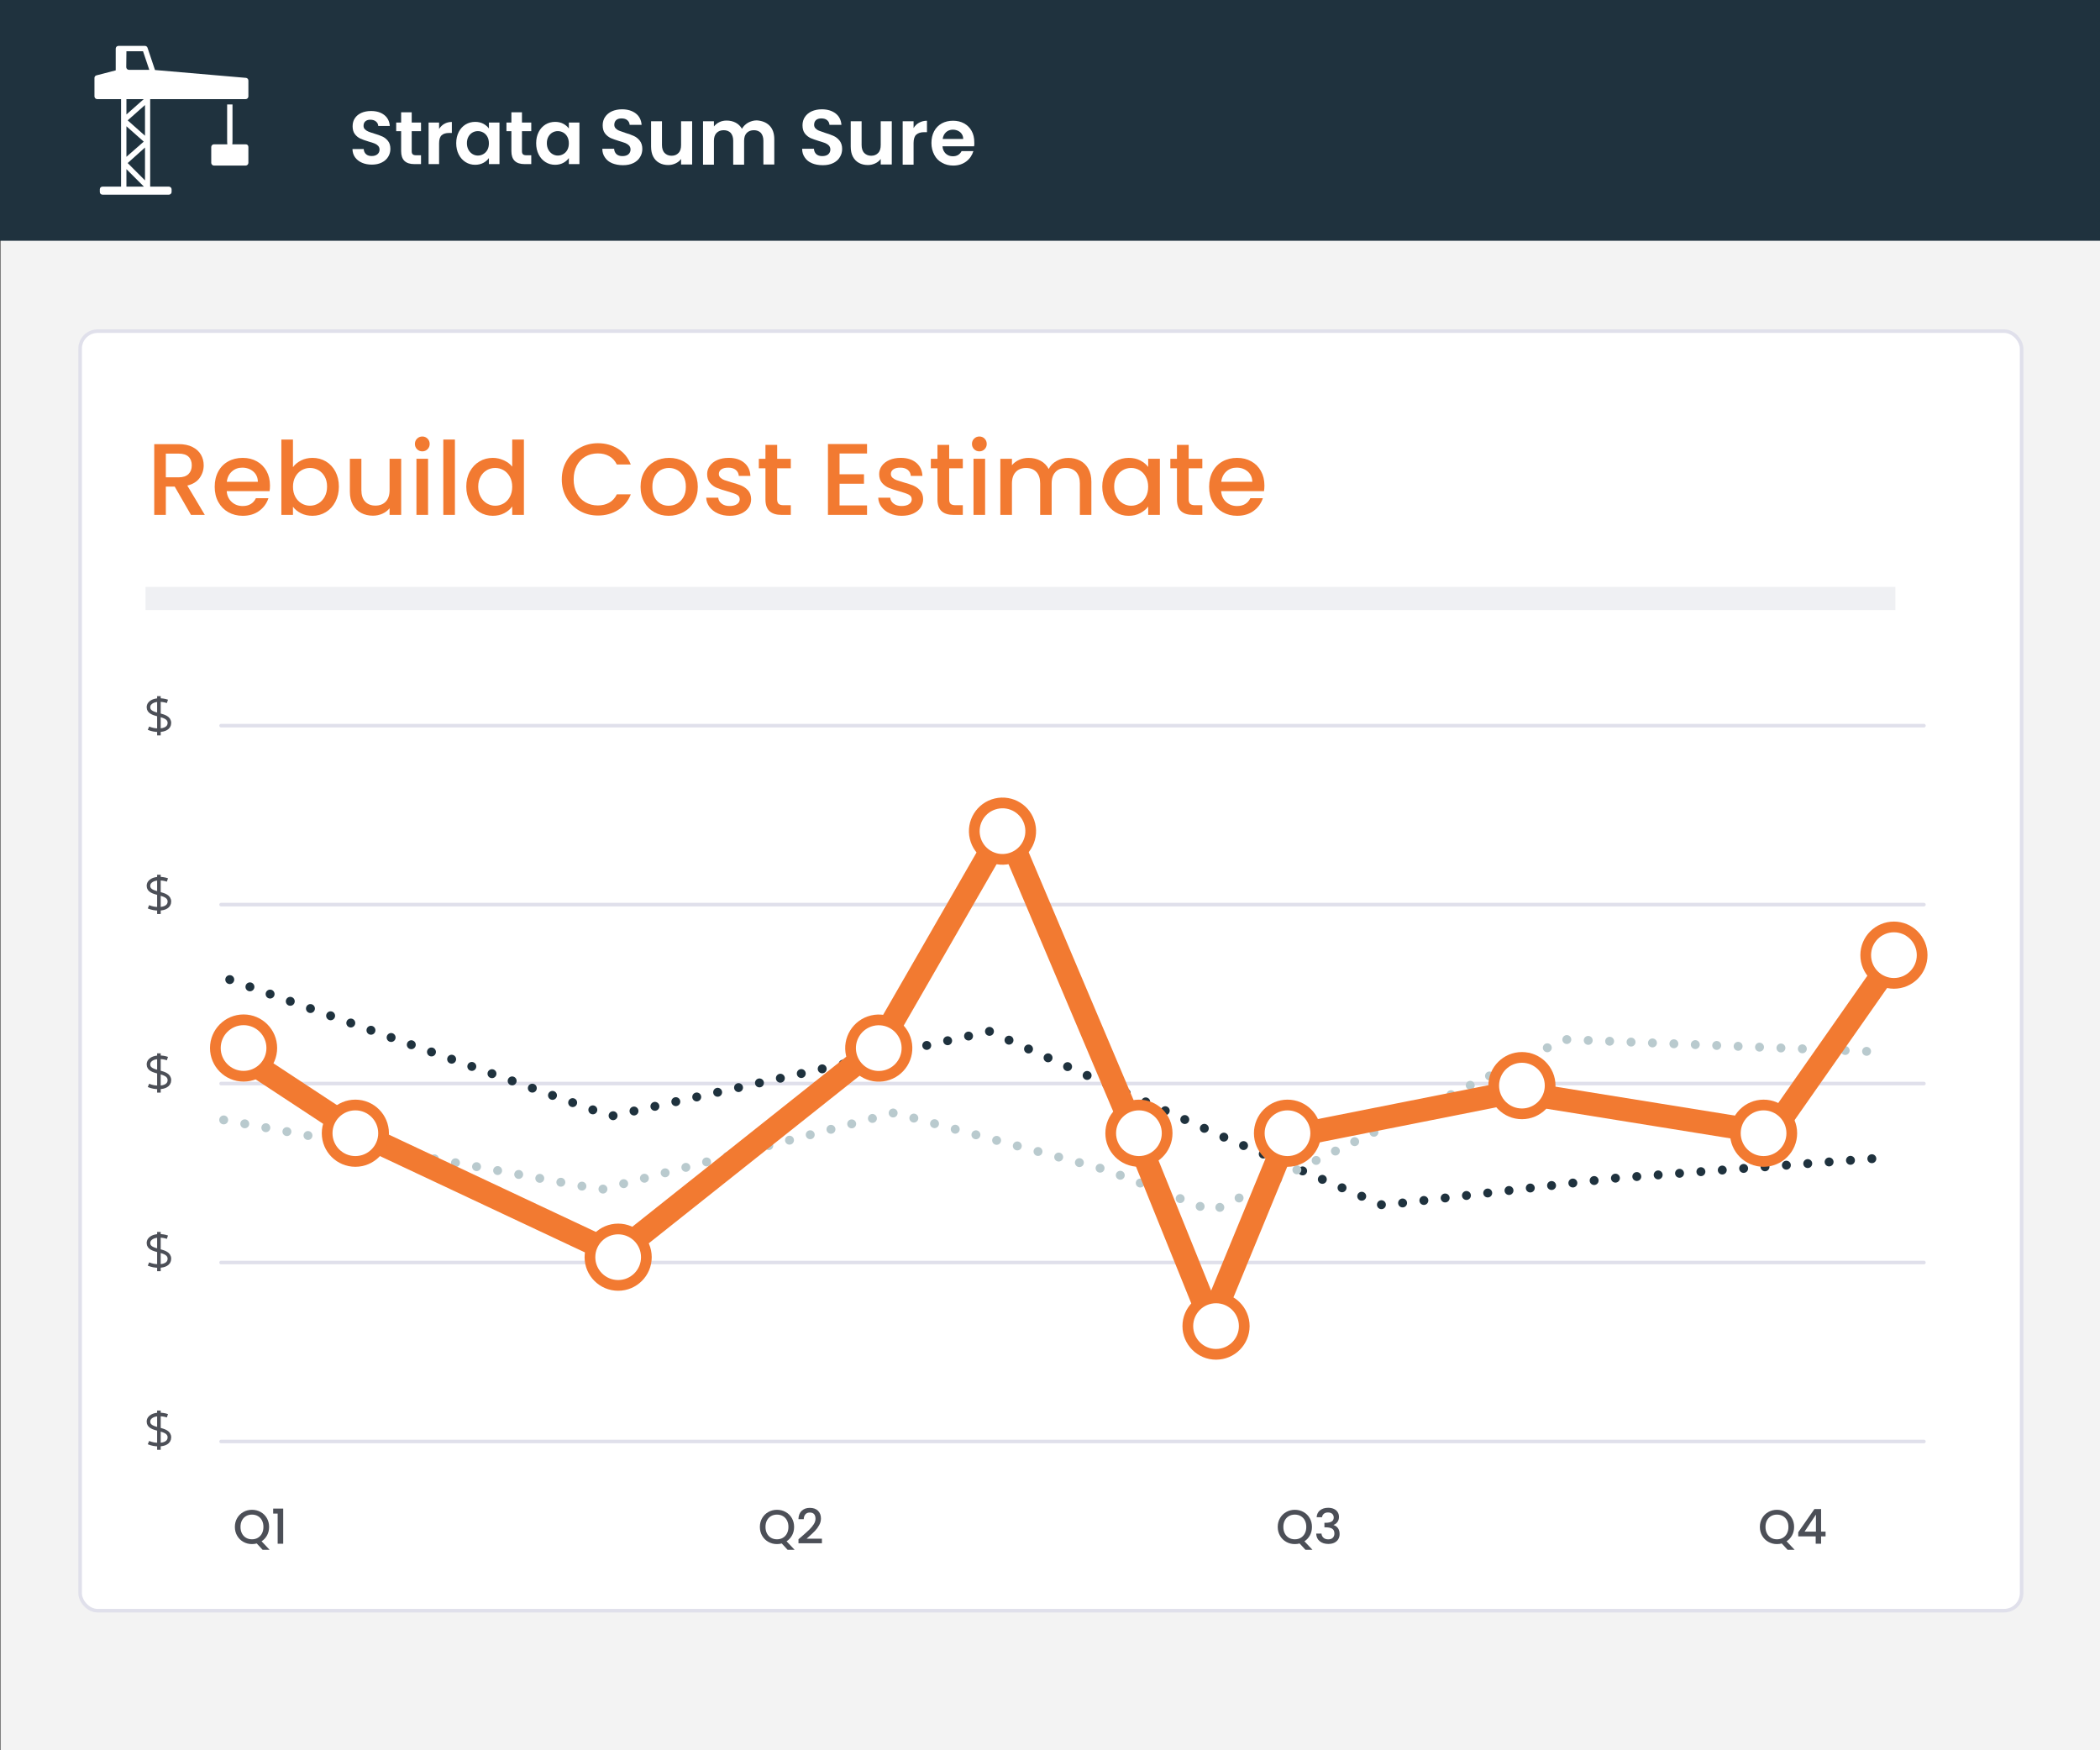
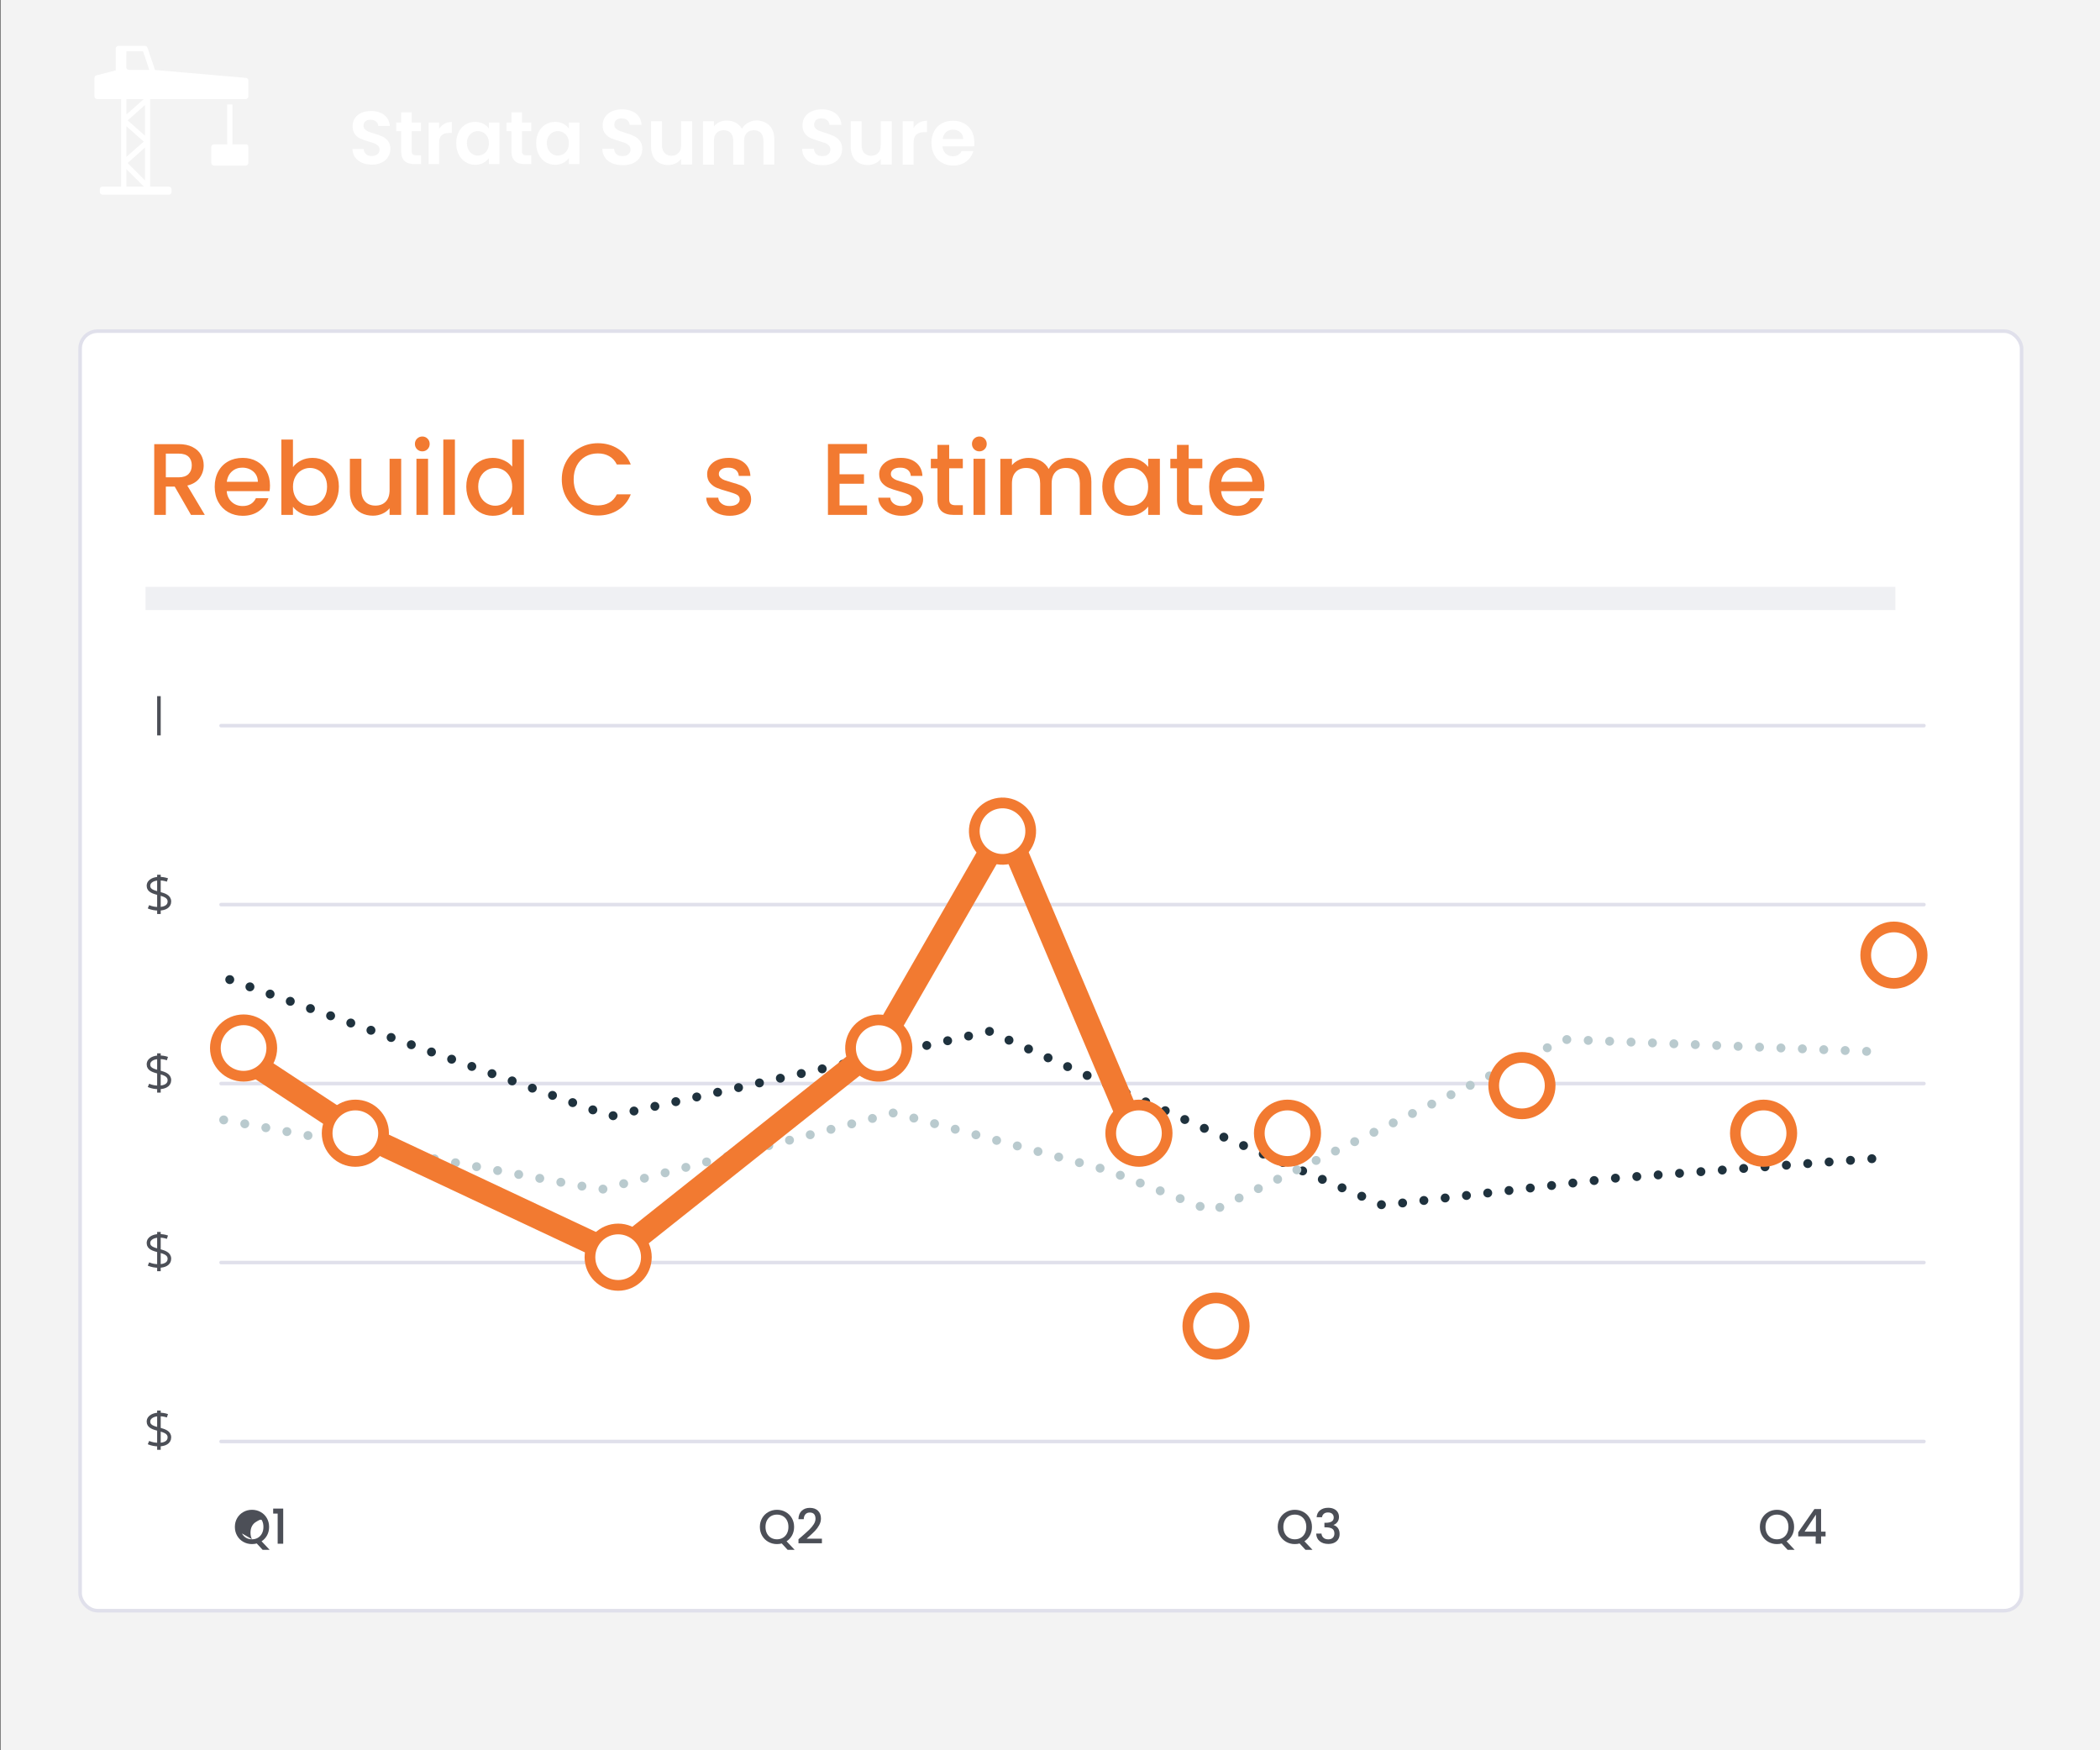
<svg xmlns="http://www.w3.org/2000/svg" id="Layer_1" viewBox="0 0 1176 980">
  <rect x="0" y="0" width="1176" height="980" fill="#808080" stroke="none" />
  <defs>
    <style>.cls-1{stroke:#b9cace;}.cls-1,.cls-2{stroke-dasharray:0 12;stroke-width:5px;}.cls-1,.cls-2,.cls-3,.cls-4{stroke-linecap:round;stroke-linejoin:round;}.cls-1,.cls-2,.cls-4,.cls-5,.cls-6,.cls-7{fill:none;}.cls-2{stroke:#1f323e;}.cls-3,.cls-4{stroke:#e0e0eb;}.cls-3,.cls-4,.cls-5{stroke-width:2px;}.cls-3,.cls-8,.cls-9{fill:#fff;}.cls-5{stroke:#4c4f57;}.cls-5,.cls-6,.cls-7,.cls-8{stroke-miterlimit:10;}.cls-6{stroke:#eff0f3;}.cls-6,.cls-7{stroke-width:13px;}.cls-7,.cls-8{stroke:#f27a31;}.cls-8{stroke-width:6px;}.cls-10{isolation:isolate;}.cls-11{fill:#f3f3f3;}.cls-11,.cls-12,.cls-13,.cls-9,.cls-14{stroke-width:0px;}.cls-12{fill:#4c4f57;}.cls-13{fill:#1f323e;}.cls-14{fill:#f27a31;}</style>
  </defs>
  <rect class="cls-11" x=".48" width="1176" height="980" />
  <rect class="cls-3" x="44.87" y="185.4" width="1087.23" height="716.44" rx="9.82" ry="9.82" />
  <line class="cls-6" x1="81.5" y1="335.1" x2="1061.4" y2="335.1" />
  <line class="cls-4" x1="123.8" y1="406.3" x2="1077.4" y2="406.3" />
  <line class="cls-4" x1="123.8" y1="506.5" x2="1077.4" y2="506.5" />
  <line class="cls-4" x1="123.8" y1="606.7" x2="1077.4" y2="606.7" />
  <line class="cls-4" x1="123.8" y1="706.9" x2="1077.4" y2="706.9" />
  <line class="cls-4" x1="123.8" y1="807.1" x2="1077.4" y2="807.1" />
  <path class="cls-14" d="m106.95,288.29l-9.12-15.85h-4.96v15.85h-6.5v-39.62h13.68c3.04,0,5.61.53,7.72,1.6,2.11,1.06,3.69,2.49,4.73,4.27,1.04,1.79,1.57,3.78,1.57,5.99,0,2.58-.75,4.93-2.25,7.04-1.5,2.11-3.81,3.54-6.93,4.3l9.8,16.42h-7.75Zm-14.08-21.03h7.18c2.43,0,4.26-.61,5.5-1.82,1.23-1.21,1.85-2.85,1.85-4.9s-.61-3.66-1.82-4.82c-1.22-1.16-3.06-1.74-5.53-1.74h-7.18v13.28Z" />
  <path class="cls-14" d="m150.96,275.01h-24c.19,2.51,1.12,4.52,2.79,6.04,1.67,1.52,3.72,2.28,6.16,2.28,3.5,0,5.96-1.46,7.41-4.39h7.01c-.95,2.89-2.67,5.25-5.16,7.1-2.49,1.84-5.58,2.76-9.26,2.76-3,0-5.69-.67-8.07-2.02-2.38-1.35-4.24-3.25-5.59-5.7-1.35-2.45-2.02-5.29-2.02-8.52s.66-6.07,1.97-8.52c1.31-2.45,3.15-4.34,5.53-5.67,2.37-1.33,5.1-2,8.18-2s5.6.65,7.92,1.94c2.32,1.29,4.12,3.11,5.42,5.44,1.29,2.34,1.94,5.03,1.94,8.07,0,1.18-.08,2.24-.23,3.19Zm-6.55-5.24c-.04-2.39-.89-4.31-2.57-5.76-1.67-1.44-3.74-2.17-6.21-2.17-2.24,0-4.16.71-5.76,2.14s-2.55,3.35-2.85,5.79h17.39Z" />
  <path class="cls-14" d="m168.6,257.82c1.92-.97,4.06-1.45,6.41-1.45,2.77,0,5.28.67,7.52,2,2.24,1.33,4.01,3.22,5.3,5.67,1.29,2.45,1.94,5.25,1.94,8.41s-.65,5.98-1.94,8.46c-1.29,2.49-3.07,4.43-5.33,5.81-2.26,1.39-4.76,2.08-7.5,2.08-2.43,0-4.59-.48-6.47-1.42-1.88-.95-3.37-2.17-4.47-3.65v4.56h-6.5v-42.18h6.5v15.45c1.1-1.52,2.61-2.76,4.53-3.73Zm13.22,9.01c-.89-1.58-2.07-2.77-3.53-3.59-1.46-.82-3.03-1.23-4.7-1.23s-3.18.42-4.65,1.25c-1.46.84-2.64,2.05-3.53,3.65-.89,1.6-1.34,3.48-1.34,5.64s.45,4.06,1.34,5.67c.89,1.62,2.07,2.84,3.53,3.68s3.01,1.25,4.65,1.25,3.24-.43,4.7-1.28c1.46-.86,2.64-2.1,3.53-3.73.89-1.63,1.34-3.53,1.34-5.7s-.45-4.04-1.34-5.62Z" />
  <path class="cls-14" d="m224.66,256.88v31.41h-6.5v-3.71c-1.03,1.29-2.37,2.31-4.02,3.05-1.65.74-3.41,1.11-5.27,1.11-2.47,0-4.68-.51-6.64-1.54s-3.5-2.54-4.62-4.56c-1.12-2.01-1.68-4.45-1.68-7.3v-18.47h6.44v17.5c0,2.81.7,4.97,2.11,6.47,1.41,1.5,3.32,2.25,5.76,2.25s4.36-.75,5.79-2.25c1.43-1.5,2.14-3.66,2.14-6.47v-17.5h6.5Z" />
  <path class="cls-14" d="m233.55,251.52c-.8-.8-1.2-1.79-1.2-2.96s.4-2.17,1.2-2.96c.8-.8,1.79-1.2,2.96-1.2s2.11.4,2.91,1.2c.8.8,1.2,1.79,1.2,2.96s-.4,2.17-1.2,2.96c-.8.8-1.77,1.2-2.91,1.2s-2.17-.4-2.96-1.2Zm6.16,5.36v31.41h-6.5v-31.41h6.5Z" />
  <path class="cls-14" d="m254.75,246.11v42.18h-6.5v-42.18h6.5Z" />
  <path class="cls-14" d="m263.1,264.06c1.31-2.43,3.1-4.32,5.36-5.67,2.26-1.35,4.78-2.02,7.55-2.02,2.05,0,4.08.45,6.07,1.34s3.58,2.08,4.76,3.56v-15.16h6.55v42.18h-6.55v-4.73c-1.06,1.52-2.54,2.77-4.42,3.76-1.88.99-4.04,1.48-6.47,1.48-2.74,0-5.23-.69-7.5-2.08-2.26-1.39-4.05-3.33-5.36-5.81-1.31-2.49-1.97-5.31-1.97-8.46s.66-5.95,1.97-8.38Zm22.4,2.85c-.89-1.6-2.06-2.81-3.51-3.65-1.44-.83-3-1.25-4.67-1.25s-3.23.41-4.67,1.23c-1.44.82-2.61,2.01-3.51,3.59-.89,1.58-1.34,3.45-1.34,5.62s.45,4.07,1.34,5.7c.89,1.63,2.07,2.88,3.53,3.73,1.46.85,3.01,1.28,4.65,1.28s3.23-.42,4.67-1.25,2.61-2.06,3.51-3.68c.89-1.61,1.34-3.51,1.34-5.67s-.45-4.05-1.34-5.64Z" />
  <path class="cls-14" d="m317.31,257.96c1.8-3.08,4.26-5.48,7.35-7.21,3.1-1.73,6.49-2.59,10.17-2.59,4.22,0,7.97,1.04,11.26,3.11,3.29,2.07,5.67,5.01,7.15,8.81h-7.81c-1.03-2.09-2.45-3.65-4.28-4.67-1.82-1.03-3.93-1.54-6.33-1.54-2.62,0-4.96.59-7.01,1.77-2.05,1.18-3.66,2.87-4.82,5.07-1.16,2.2-1.74,4.77-1.74,7.7s.58,5.49,1.74,7.69c1.16,2.2,2.76,3.9,4.82,5.1s4.39,1.8,7.01,1.8c2.39,0,4.5-.51,6.33-1.54,1.82-1.03,3.25-2.58,4.28-4.67h7.81c-1.48,3.8-3.87,6.73-7.15,8.78-3.29,2.05-7.04,3.08-11.26,3.08-3.72,0-7.12-.86-10.2-2.59-3.08-1.73-5.52-4.13-7.32-7.21-1.81-3.08-2.71-6.55-2.71-10.43s.9-7.35,2.71-10.43Z" />
-   <path class="cls-14" d="m366.41,286.78c-2.39-1.35-4.28-3.25-5.64-5.7-1.37-2.45-2.05-5.29-2.05-8.52s.7-6.02,2.11-8.49c1.41-2.47,3.32-4.37,5.76-5.7,2.43-1.33,5.15-2,8.15-2s5.72.67,8.15,2c2.43,1.33,4.35,3.23,5.76,5.7,1.41,2.47,2.11,5.3,2.11,8.49s-.72,6.02-2.17,8.49c-1.44,2.47-3.41,4.38-5.9,5.73-2.49,1.35-5.24,2.02-8.24,2.02s-5.64-.67-8.04-2.02Zm12.74-4.82c1.46-.8,2.65-2,3.56-3.59s1.37-3.53,1.37-5.81-.44-4.21-1.31-5.79c-.87-1.58-2.03-2.76-3.48-3.56-1.44-.8-3-1.2-4.67-1.2s-3.22.4-4.65,1.2c-1.43.8-2.56,1.99-3.39,3.56-.84,1.58-1.25,3.51-1.25,5.79,0,3.38.86,6,2.59,7.84,1.73,1.84,3.91,2.76,6.53,2.76,1.67,0,3.24-.4,4.7-1.2Z" />
  <path class="cls-14" d="m401.95,287.46c-1.96-.89-3.5-2.11-4.65-3.65-1.14-1.54-1.75-3.26-1.82-5.16h6.73c.11,1.33.75,2.44,1.91,3.33,1.16.89,2.61,1.34,4.36,1.34s3.24-.35,4.25-1.05c1.01-.7,1.51-1.6,1.51-2.71,0-1.18-.56-2.05-1.68-2.62-1.12-.57-2.9-1.2-5.33-1.88-2.36-.65-4.27-1.27-5.76-1.88-1.48-.61-2.76-1.54-3.85-2.79-1.08-1.25-1.62-2.91-1.62-4.96,0-1.67.49-3.2,1.48-4.59.99-1.39,2.4-2.48,4.25-3.28,1.84-.8,3.96-1.2,6.36-1.2,3.57,0,6.45.9,8.64,2.71,2.18,1.81,3.35,4.27,3.5,7.38h-6.5c-.11-1.41-.68-2.53-1.71-3.36-1.03-.83-2.41-1.25-4.16-1.25s-3.02.32-3.93.97-1.37,1.5-1.37,2.56c0,.84.3,1.54.91,2.11.61.57,1.35,1.02,2.22,1.34.87.32,2.17.73,3.88,1.23,2.28.61,4.15,1.23,5.62,1.85,1.46.63,2.73,1.55,3.79,2.76,1.06,1.22,1.62,2.83,1.65,4.84,0,1.79-.49,3.38-1.48,4.79-.99,1.41-2.38,2.51-4.19,3.31-1.8.8-3.92,1.2-6.36,1.2s-4.68-.45-6.64-1.34Z" />
-   <path class="cls-14" d="m435.21,262.18v17.39c0,1.18.27,2.02.83,2.54.55.51,1.49.77,2.82.77h3.99v5.42h-5.13c-2.93,0-5.17-.68-6.73-2.05-1.56-1.37-2.34-3.59-2.34-6.67v-17.39h-3.71v-5.3h3.71v-7.81h6.56v7.81h7.64v5.3h-7.64Z" />
  <path class="cls-14" d="m470.15,253.92v11.63h13.68v5.3h-13.68v12.14h15.39v5.3h-21.89v-39.67h21.89v5.3h-15.39Z" />
  <path class="cls-14" d="m498.28,287.46c-1.96-.89-3.5-2.11-4.65-3.65-1.14-1.54-1.75-3.26-1.82-5.16h6.73c.11,1.33.75,2.44,1.91,3.33,1.16.89,2.61,1.34,4.36,1.34s3.24-.35,4.25-1.05c1.01-.7,1.51-1.6,1.51-2.71,0-1.18-.56-2.05-1.68-2.62-1.12-.57-2.9-1.2-5.33-1.88-2.36-.65-4.27-1.27-5.76-1.88-1.48-.61-2.76-1.54-3.85-2.79-1.08-1.25-1.62-2.91-1.62-4.96,0-1.67.49-3.2,1.48-4.59.99-1.39,2.4-2.48,4.25-3.28,1.84-.8,3.96-1.2,6.36-1.2,3.57,0,6.45.9,8.64,2.71,2.18,1.81,3.35,4.27,3.5,7.38h-6.5c-.11-1.41-.68-2.53-1.71-3.36-1.03-.83-2.41-1.25-4.16-1.25s-3.02.32-3.93.97-1.37,1.5-1.37,2.56c0,.84.3,1.54.91,2.11.61.57,1.35,1.02,2.22,1.34.87.32,2.17.73,3.88,1.23,2.28.61,4.15,1.23,5.62,1.85,1.46.63,2.73,1.55,3.79,2.76,1.06,1.22,1.62,2.83,1.65,4.84,0,1.79-.49,3.38-1.48,4.79-.99,1.41-2.38,2.51-4.19,3.31-1.8.8-3.92,1.2-6.36,1.2s-4.68-.45-6.64-1.34Z" />
  <path class="cls-14" d="m531.54,262.18v17.39c0,1.18.27,2.02.83,2.54.55.51,1.49.77,2.82.77h3.99v5.42h-5.13c-2.93,0-5.17-.68-6.73-2.05-1.56-1.37-2.34-3.59-2.34-6.67v-17.39h-3.71v-5.3h3.71v-7.81h6.56v7.81h7.64v5.3h-7.64Z" />
  <path class="cls-14" d="m545.5,251.52c-.8-.8-1.2-1.79-1.2-2.96s.4-2.17,1.2-2.96c.8-.8,1.79-1.2,2.96-1.2s2.11.4,2.91,1.2c.8.8,1.2,1.79,1.2,2.96s-.4,2.17-1.2,2.96c-.8.8-1.77,1.2-2.91,1.2s-2.17-.4-2.96-1.2Zm6.16,5.36v31.41h-6.5v-31.41h6.5Z" />
  <path class="cls-14" d="m604.87,257.91c1.96,1.03,3.5,2.55,4.62,4.56,1.12,2.01,1.68,4.45,1.68,7.3v18.53h-6.44v-17.56c0-2.81-.7-4.97-2.11-6.47-1.41-1.5-3.33-2.25-5.76-2.25s-4.36.75-5.79,2.25c-1.42,1.5-2.14,3.66-2.14,6.47v17.56h-6.44v-17.56c0-2.81-.7-4.97-2.11-6.47-1.41-1.5-3.33-2.25-5.76-2.25s-4.36.75-5.79,2.25c-1.42,1.5-2.14,3.66-2.14,6.47v17.56h-6.5v-31.41h6.5v3.59c1.06-1.29,2.41-2.3,4.05-3.02,1.63-.72,3.38-1.08,5.24-1.08,2.51,0,4.75.53,6.73,1.6,1.98,1.06,3.5,2.6,4.56,4.62.95-1.9,2.43-3.41,4.45-4.53,2.01-1.12,4.18-1.68,6.5-1.68,2.47,0,4.68.51,6.64,1.54Z" />
  <path class="cls-14" d="m619.23,264.06c1.31-2.43,3.1-4.32,5.36-5.67,2.26-1.35,4.76-2.02,7.5-2.02,2.47,0,4.63.48,6.47,1.45,1.84.97,3.32,2.18,4.42,3.62v-4.56h6.55v31.41h-6.55v-4.67c-1.1,1.48-2.6,2.72-4.5,3.71-1.9.99-4.07,1.48-6.5,1.48-2.7,0-5.17-.69-7.41-2.08-2.24-1.39-4.02-3.33-5.33-5.81-1.31-2.49-1.97-5.31-1.97-8.46s.66-5.95,1.97-8.38Zm22.4,2.85c-.89-1.6-2.06-2.81-3.51-3.65-1.44-.83-3-1.25-4.67-1.25s-3.23.41-4.67,1.23c-1.44.82-2.61,2.01-3.51,3.59-.89,1.58-1.34,3.45-1.34,5.62s.45,4.07,1.34,5.7c.89,1.63,2.07,2.88,3.53,3.73,1.46.85,3.01,1.28,4.65,1.28s3.23-.42,4.67-1.25,2.61-2.06,3.51-3.68c.89-1.61,1.34-3.51,1.34-5.67s-.45-4.05-1.34-5.64Z" />
  <path class="cls-14" d="m665.66,262.18v17.39c0,1.18.27,2.02.83,2.54.55.51,1.49.77,2.82.77h3.99v5.42h-5.13c-2.93,0-5.17-.68-6.73-2.05-1.56-1.37-2.34-3.59-2.34-6.67v-17.39h-3.71v-5.3h3.71v-7.81h6.56v7.81h7.64v5.3h-7.64Z" />
  <path class="cls-14" d="m707.84,275.01h-24c.19,2.51,1.12,4.52,2.79,6.04,1.67,1.52,3.72,2.28,6.16,2.28,3.5,0,5.96-1.46,7.41-4.39h7.01c-.95,2.89-2.67,5.25-5.16,7.1-2.49,1.84-5.58,2.76-9.26,2.76-3,0-5.69-.67-8.07-2.02-2.38-1.35-4.24-3.25-5.59-5.7-1.35-2.45-2.02-5.29-2.02-8.52s.66-6.07,1.97-8.52c1.31-2.45,3.15-4.34,5.53-5.67,2.37-1.33,5.1-2,8.18-2s5.6.65,7.92,1.94c2.32,1.29,4.12,3.11,5.42,5.44,1.29,2.34,1.94,5.03,1.94,8.07,0,1.18-.08,2.24-.23,3.19Zm-6.55-5.24c-.04-2.39-.89-4.31-2.57-5.76-1.67-1.44-3.74-2.17-6.21-2.17-2.24,0-4.16.71-5.76,2.14s-2.55,3.35-2.85,5.79h17.39Z" />
-   <path class="cls-12" d="m147.07,867.76l-3.29-3.56c-.81.23-1.7.35-2.67.35-1.75,0-3.35-.41-4.82-1.23-1.47-.82-2.63-1.96-3.48-3.43-.85-1.47-1.28-3.12-1.28-4.95s.43-3.48,1.28-4.94,2.02-2.6,3.48-3.42c1.47-.82,3.07-1.23,4.82-1.23s3.38.41,4.85,1.23c1.47.82,2.62,1.96,3.47,3.42.85,1.46,1.27,3.11,1.27,4.94,0,1.73-.37,3.29-1.12,4.68-.75,1.39-1.78,2.52-3.09,3.36l4.51,4.78h-3.92Zm-11.57-9.17c.55,1.05,1.31,1.86,2.28,2.43.97.57,2.08.85,3.32.85s2.35-.28,3.32-.85c.97-.57,1.73-1.38,2.28-2.43s.82-2.27.82-3.66-.27-2.6-.82-3.65c-.55-1.04-1.31-1.84-2.28-2.4-.97-.56-2.08-.84-3.32-.84s-2.35.28-3.32.84c-.97.56-1.73,1.36-2.28,2.4-.55,1.04-.82,2.26-.82,3.65s.27,2.61.82,3.66Z" />
+   <path class="cls-12" d="m147.07,867.76l-3.29-3.56c-.81.23-1.7.35-2.67.35-1.75,0-3.35-.41-4.82-1.23-1.47-.82-2.63-1.96-3.48-3.43-.85-1.47-1.28-3.12-1.28-4.95s.43-3.48,1.28-4.94,2.02-2.6,3.48-3.42c1.47-.82,3.07-1.23,4.82-1.23s3.38.41,4.85,1.23c1.47.82,2.62,1.96,3.47,3.42.85,1.46,1.27,3.11,1.27,4.94,0,1.73-.37,3.29-1.12,4.68-.75,1.39-1.78,2.52-3.09,3.36l4.51,4.78h-3.92Zm-11.57-9.17c.55,1.05,1.31,1.86,2.28,2.43.97.57,2.08.85,3.32.85s2.35-.28,3.32-.85c.97-.57,1.73-1.38,2.28-2.43s.82-2.27.82-3.66-.27-2.6-.82-3.65s-2.35.28-3.32.84c-.97.56-1.73,1.36-2.28,2.4-.55,1.04-.82,2.26-.82,3.65s.27,2.61.82,3.66Z" />
  <path class="cls-12" d="m152.98,847.48v-2.81h5.62v19.68h-3.11v-16.88h-2.51Z" />
  <path class="cls-12" d="m441.07,867.76l-3.29-3.56c-.81.23-1.7.35-2.67.35-1.75,0-3.35-.41-4.82-1.23-1.47-.82-2.63-1.96-3.48-3.43-.85-1.47-1.28-3.12-1.28-4.95s.43-3.48,1.28-4.94,2.02-2.6,3.48-3.42c1.47-.82,3.07-1.23,4.82-1.23s3.38.41,4.85,1.23c1.47.82,2.62,1.96,3.47,3.42.85,1.46,1.27,3.11,1.27,4.94,0,1.73-.37,3.29-1.12,4.68-.75,1.39-1.78,2.52-3.09,3.36l4.51,4.78h-3.92Zm-11.57-9.17c.55,1.05,1.31,1.86,2.28,2.43.97.57,2.08.85,3.32.85s2.35-.28,3.32-.85c.97-.57,1.73-1.38,2.28-2.43s.82-2.27.82-3.66-.27-2.6-.82-3.65c-.55-1.04-1.31-1.84-2.28-2.4-.97-.56-2.08-.84-3.32-.84s-2.35.28-3.32.84c-.97.56-1.73,1.36-2.28,2.4-.55,1.04-.82,2.26-.82,3.65s.27,2.61.82,3.66Z" />
  <path class="cls-12" d="m449.09,860.17c1.73-1.49,3.09-2.72,4.09-3.69s1.83-1.97,2.5-3.01,1-2.09,1-3.13-.26-1.93-.77-2.54-1.32-.92-2.42-.92-1.89.34-2.47,1.01c-.59.67-.9,1.58-.93,2.71h-2.97c.05-2.05.67-3.62,1.85-4.71s2.68-1.63,4.5-1.63c1.96,0,3.5.54,4.6,1.62,1.11,1.08,1.66,2.52,1.66,4.32,0,1.3-.33,2.54-.99,3.74-.66,1.2-1.44,2.27-2.35,3.21-.91.94-2.07,2.04-3.47,3.28l-1.21,1.08h8.56v2.57h-13.12v-2.24l1.94-1.67Z" />
  <path class="cls-12" d="m731.07,867.76l-3.29-3.56c-.81.23-1.7.35-2.67.35-1.75,0-3.35-.41-4.82-1.23-1.47-.82-2.63-1.96-3.48-3.43-.85-1.47-1.28-3.12-1.28-4.95s.43-3.48,1.28-4.94,2.02-2.6,3.48-3.42c1.47-.82,3.07-1.23,4.82-1.23s3.38.41,4.85,1.23c1.47.82,2.62,1.96,3.47,3.42.85,1.46,1.27,3.11,1.27,4.94,0,1.73-.37,3.29-1.12,4.68-.75,1.39-1.78,2.52-3.09,3.36l4.51,4.78h-3.92Zm-11.57-9.17c.55,1.05,1.31,1.86,2.28,2.43.97.57,2.08.85,3.32.85s2.35-.28,3.32-.85c.97-.57,1.73-1.38,2.28-2.43s.82-2.27.82-3.66-.27-2.6-.82-3.65c-.55-1.04-1.31-1.84-2.28-2.4-.97-.56-2.08-.84-3.32-.84s-2.35.28-3.32.84c-.97.56-1.73,1.36-2.28,2.4-.55,1.04-.82,2.26-.82,3.65s.27,2.61.82,3.66Z" />
  <path class="cls-12" d="m739.26,845.62c1.18-.94,2.69-1.4,4.52-1.4,1.26,0,2.35.22,3.27.67s1.61,1.06,2.08,1.84c.47.77.7,1.65.7,2.62,0,1.12-.3,2.07-.89,2.86-.59.79-1.3,1.32-2.13,1.59v.11c1.06.32,1.89.91,2.48,1.77.59.86.89,1.95.89,3.28,0,1.06-.24,2.01-.73,2.83-.49.83-1.21,1.48-2.16,1.96-.95.48-2.1.72-3.43.72-1.94,0-3.54-.5-4.79-1.5s-1.92-2.43-2.01-4.31h2.97c.07.95.44,1.73,1.11,2.34s1.57.9,2.7.9,1.94-.3,2.54-.9c.59-.6.89-1.38.89-2.34,0-1.26-.4-2.16-1.2-2.69-.8-.53-2.03-.8-3.69-.8h-.7v-2.54h.73c1.46-.02,2.57-.26,3.33-.73.76-.47,1.15-1.21,1.15-2.21,0-.86-.28-1.55-.84-2.07-.56-.51-1.35-.77-2.38-.77s-1.79.26-2.35.77c-.56.51-.89,1.15-1,1.9h-3c.11-1.67.75-2.98,1.93-3.92Z" />
  <path class="cls-12" d="m1001.07,867.76l-3.29-3.56c-.81.23-1.7.35-2.67.35-1.75,0-3.35-.41-4.82-1.23-1.47-.82-2.63-1.96-3.48-3.43-.85-1.47-1.28-3.12-1.28-4.95s.43-3.48,1.28-4.94,2.02-2.6,3.48-3.42c1.47-.82,3.07-1.23,4.82-1.23s3.38.41,4.85,1.23c1.47.82,2.62,1.96,3.47,3.42.85,1.46,1.27,3.11,1.27,4.94,0,1.73-.37,3.29-1.12,4.68-.75,1.39-1.78,2.52-3.09,3.36l4.51,4.78h-3.92Zm-11.57-9.17c.55,1.05,1.31,1.86,2.28,2.43.97.57,2.08.85,3.32.85s2.35-.28,3.32-.85c.97-.57,1.73-1.38,2.28-2.43s.82-2.27.82-3.66-.27-2.6-.82-3.65c-.55-1.04-1.31-1.84-2.28-2.4-.97-.56-2.08-.84-3.32-.84s-2.35.28-3.32.84c-.97.56-1.73,1.36-2.28,2.4-.55,1.04-.82,2.26-.82,3.65s.27,2.61.82,3.66Z" />
  <path class="cls-12" d="m1007.01,860.25v-2.32l9.07-13.01h3.73v12.66h2.51v2.67h-2.51v4.1h-3.02v-4.1h-9.77Zm9.91-12.2l-6.37,9.53h6.37v-9.53Z" />
  <polyline class="cls-2" points="128.67 548.49 341.97 625 554.11 577.47 685.11 636.59 774.37 674.85 903.05 659.78 1056.07 648.18" />
  <polyline class="cls-1" points="125.27 627.05 336.49 666.09 500.66 623.05 619.78 655.08 678.84 678.1 876.05 582 1054.24 589.01" />
  <polyline class="cls-7" points="126.3 585.5 200.8 634.5 345.1 702.31 492.1 585.5 562.83 462.6 635.6 634.5 639.73 634.5" />
-   <polyline class="cls-7" points="635.6 634.5 678.18 739.83 720.68 636.63 848.16 611.33 991.9 634.5 1060.6 536.4" />
  <circle class="cls-8" cx="136.4" cy="586.8" r="15.8" />
  <circle class="cls-8" cx="199" cy="634.5" r="15.8" />
  <circle class="cls-8" cx="721" cy="634.5" r="15.8" />
  <circle class="cls-8" cx="637.8" cy="634.5" r="15.8" />
  <circle class="cls-8" cx="492.13" cy="586.82" r="15.8" transform="translate(-121.66 128.77) rotate(-13.28)" />
  <circle class="cls-8" cx="987.6" cy="634.5" r="15.8" />
  <circle class="cls-8" cx="1060.6" cy="534.8" r="15.8" />
  <circle class="cls-8" cx="852.28" cy="607.85" r="15.8" />
  <circle class="cls-8" cx="561.42" cy="465.34" r="15.8" transform="translate(-91.9 141.44) rotate(-13.28)" />
  <circle class="cls-8" cx="346.17" cy="703.91" r="15.8" />
  <circle class="cls-8" cx="680.98" cy="742.5" r="15.8" />
  <line class="cls-5" x1="89" y1="789.78" x2="89" y2="811.76" />
  <path class="cls-5" d="m93.76,792.71c-1.53-.52-3.14-.77-4.76-.73-2.53,0-5.86,1.1-5.86,4.03,0,5.49,11.72,2.95,11.72,8.79,0,2.9-2.88,4.03-5.86,4.03-2.01.05-4.01-.32-5.86-1.1" />
  <line class="cls-5" x1="89" y1="689.78" x2="89" y2="711.76" />
  <path class="cls-5" d="m93.76,692.71c-1.53-.52-3.14-.77-4.76-.73-2.53,0-5.86,1.1-5.86,4.03,0,5.49,11.72,2.95,11.72,8.79,0,2.9-2.88,4.03-5.86,4.03-2.01.05-4.01-.32-5.86-1.1" />
  <line class="cls-5" x1="89" y1="589.78" x2="89" y2="611.76" />
  <path class="cls-5" d="m93.76,592.71c-1.53-.52-3.14-.77-4.76-.73-2.53,0-5.86,1.1-5.86,4.03,0,5.49,11.72,2.95,11.72,8.79,0,2.9-2.88,4.03-5.86,4.03-2.01.05-4.01-.32-5.86-1.1" />
  <line class="cls-5" x1="89" y1="489.78" x2="89" y2="511.76" />
  <path class="cls-5" d="m93.76,492.71c-1.53-.52-3.14-.77-4.76-.73-2.53,0-5.86,1.1-5.86,4.03,0,5.49,11.72,2.95,11.72,8.79,0,2.9-2.88,4.03-5.86,4.03-2.01.05-4.01-.32-5.86-1.1" />
  <line class="cls-5" x1="89" y1="389.78" x2="89" y2="411.76" />
-   <path class="cls-5" d="m93.76,392.71c-1.53-.52-3.14-.77-4.76-.73-2.53,0-5.86,1.1-5.86,4.03,0,5.49,11.72,2.95,11.72,8.79,0,2.9-2.88,4.03-5.86,4.03-2.01.05-4.01-.32-5.86-1.1" />
-   <rect class="cls-13" y="0" width="1176" height="134.8" />
  <g class="cls-10">
    <path class="cls-9" d="m202.74,91.13c-1.64-.7-2.93-1.71-3.89-3.02-.95-1.32-1.44-2.87-1.47-4.66h6.3c.08,1.2.51,2.16,1.28,2.86.77.7,1.83,1.05,3.17,1.05s2.45-.33,3.23-.99c.78-.66,1.18-1.52,1.18-2.58,0-.87-.27-1.58-.8-2.14-.53-.56-1.2-1-1.99-1.32-.8-.32-1.9-.68-3.3-1.07-1.9-.56-3.45-1.11-4.64-1.66-1.19-.55-2.21-1.37-3.07-2.48-.85-1.11-1.28-2.58-1.28-4.43,0-1.74.43-3.25,1.3-4.54.87-1.29,2.09-2.27,3.65-2.96,1.57-.69,3.36-1.03,5.38-1.03,3.02,0,5.48.73,7.37,2.21,1.89,1.47,2.93,3.52,3.13,6.15h-6.47c-.06-1.01-.48-1.84-1.28-2.5-.8-.66-1.86-.99-3.17-.99-1.15,0-2.07.29-2.75.88-.69.59-1.03,1.44-1.03,2.56,0,.78.26,1.44.78,1.95s1.16.94,1.93,1.26c.77.32,1.85.69,3.25,1.11,1.9.56,3.46,1.12,4.66,1.68,1.2.56,2.24,1.4,3.11,2.52.87,1.12,1.3,2.59,1.3,4.41,0,1.57-.41,3.02-1.22,4.37-.81,1.34-2,2.42-3.57,3.21-1.57.8-3.43,1.2-5.59,1.2-2.04,0-3.89-.35-5.52-1.05Z" />
    <path class="cls-9" d="m230.56,73.45v11.26c0,.78.19,1.35.57,1.7.38.35,1.01.52,1.91.52h2.73v4.96h-3.7c-4.96,0-7.43-2.41-7.43-7.22v-11.21h-2.77v-4.83h2.77v-5.75h5.92v5.75h5.21v4.83h-5.21Z" />
    <path class="cls-9" d="m248.85,69.33c1.22-.7,2.61-1.05,4.18-1.05v6.17h-1.55c-1.85,0-3.24.43-4.18,1.3-.94.87-1.41,2.38-1.41,4.54v11.59h-5.88v-23.27h5.88v3.61c.76-1.23,1.74-2.2,2.96-2.9Z" />
    <path class="cls-9" d="m256.88,73.91c.94-1.82,2.21-3.22,3.82-4.2,1.61-.98,3.41-1.47,5.4-1.47,1.74,0,3.25.35,4.56,1.05,1.3.7,2.34,1.58,3.13,2.65v-3.32h5.92v23.27h-5.92v-3.4c-.76,1.09-1.8,1.99-3.13,2.71-1.33.71-2.86,1.07-4.6,1.07-1.96,0-3.75-.5-5.35-1.51-1.61-1.01-2.88-2.43-3.82-4.26-.94-1.83-1.41-3.94-1.41-6.32s.47-4.44,1.41-6.26Zm16.06,2.67c-.56-1.02-1.32-1.81-2.27-2.35-.95-.55-1.97-.82-3.07-.82s-2.1.27-3.02.8c-.92.53-1.67,1.31-2.25,2.33-.57,1.02-.86,2.23-.86,3.63s.29,2.62.86,3.67c.57,1.05,1.33,1.85,2.27,2.42.94.56,1.94.84,3,.84s2.11-.27,3.07-.82c.95-.55,1.71-1.33,2.27-2.35.56-1.02.84-2.25.84-3.67s-.28-2.65-.84-3.68Z" />
    <path class="cls-9" d="m292.3,73.45v11.26c0,.78.19,1.35.57,1.7.38.35,1.01.52,1.91.52h2.73v4.96h-3.7c-4.96,0-7.43-2.41-7.43-7.22v-11.21h-2.77v-4.83h2.77v-5.75h5.92v5.75h5.21v4.83h-5.21Z" />
    <path class="cls-9" d="m301.65,73.91c.94-1.82,2.21-3.22,3.82-4.2,1.61-.98,3.41-1.47,5.4-1.47,1.74,0,3.25.35,4.56,1.05,1.3.7,2.34,1.58,3.13,2.65v-3.32h5.92v23.27h-5.92v-3.4c-.76,1.09-1.8,1.99-3.13,2.71-1.33.71-2.86,1.07-4.6,1.07-1.96,0-3.75-.5-5.35-1.51-1.61-1.01-2.88-2.43-3.82-4.26-.94-1.83-1.41-3.94-1.41-6.32s.47-4.44,1.41-6.26Zm16.06,2.67c-.56-1.02-1.32-1.81-2.27-2.35-.95-.55-1.97-.82-3.07-.82s-2.1.27-3.02.8c-.92.53-1.67,1.31-2.25,2.33-.57,1.02-.86,2.23-.86,3.63s.29,2.62.86,3.67c.57,1.05,1.33,1.85,2.27,2.42.94.56,1.94.84,3,.84s2.11-.27,3.07-.82c.95-.55,1.71-1.33,2.27-2.35.56-1.02.84-2.25.84-3.67s-.28-2.65-.84-3.68Z" />
    <path class="cls-9" d="m342.8,91.4c-1.7-.7-3.1-1.8-4-3.2-1-1.4-1.5-3-1.5-4.9h6.6c.1,1.3.5,2.2,1.3,3,.8.7,1.9,1.1,3.3,1.1s2.6-.3,3.4-1,1.2-1.6,1.2-2.7c0-.9-.3-1.6-.8-2.2-.6-.6-1.2-1-2.1-1.4-.8-.3-2-.7-3.4-1.1-2-.6-3.6-1.2-4.8-1.7-1.2-.6-2.3-1.4-3.2-2.6-.9-1.2-1.3-2.7-1.3-4.6,0-1.8.5-3.4,1.4-4.7.9-1.3,2.2-2.4,3.8-3.1,1.6-.7,3.5-1.1,5.6-1.1,3.2,0,5.7.8,7.7,2.3,2,1.5,3.1,3.7,3.3,6.4h-6.7c-.1-1.1-.5-1.9-1.3-2.6s-1.9-1-3.3-1c-1.2,0-2.2.3-2.9.9-.7.6-1.1,1.5-1.1,2.7,0,.8.3,1.5.8,2s1.2,1,2,1.3,1.9.7,3.4,1.2c2,.6,3.6,1.2,4.9,1.8s2.3,1.5,3.2,2.6c.9,1.2,1.4,2.7,1.4,4.6,0,1.6-.4,3.2-1.3,4.6-.8,1.4-2.1,2.5-3.7,3.3s-3.6,1.2-5.8,1.2c-2.4,0-4.3-.4-6.1-1.1Z" />
    <path class="cls-9" d="m387.6,67.9v24.2h-6.2v-3.1c-.8,1.1-1.8,1.9-3.1,2.5s-2.6.9-4.1.9c-1.9,0-3.6-.4-5-1.2-1.5-.8-2.6-2-3.4-3.5s-1.2-3.4-1.2-5.6v-14.2h6.1v13.3c0,1.9.5,3.4,1.4,4.4,1,1,2.3,1.6,3.9,1.6,1.7,0,3-.5,4-1.6,1-1,1.4-2.5,1.4-4.4v-13.3h6.2Z" />
    <path class="cls-9" d="m430.9,70.3c1.8,1.8,2.7,4.4,2.7,7.6v14.2h-6.1v-13.3c0-1.9-.5-3.3-1.4-4.4-1-1-2.3-1.5-3.9-1.5-1.7,0-3,.5-4,1.5s-1.5,2.5-1.5,4.4v13.4h-6.1v-13.4c0-1.9-.5-3.3-1.4-4.4-1-1-2.3-1.5-3.9-1.5-1.7,0-3,.5-4,1.5s-1.5,2.5-1.5,4.4v13.4h-6.1v-24.3h6.1v2.9c.8-1,1.8-1.8,3-2.4s2.6-.9,4.1-.9c1.9,0,3.6.4,5.1,1.2,1.5.8,2.6,1.9,3.5,3.4.8-1.4,1.9-2.5,3.4-3.4,1.5-.8,3.1-1.3,4.9-1.3,2.9.2,5.3,1.1,7.1,2.9Z" />
    <path class="cls-9" d="m454.7,91.4c-1.7-.7-3.1-1.8-4-3.2-1-1.4-1.5-3-1.5-4.9h6.6c.1,1.3.5,2.2,1.3,3,.8.7,1.9,1.1,3.3,1.1s2.6-.3,3.4-1,1.2-1.6,1.2-2.7c0-.9-.3-1.6-.8-2.2-.6-.6-1.2-1-2.1-1.4-.8-.3-2-.7-3.4-1.1-2-.6-3.6-1.2-4.8-1.7-1.2-.6-2.3-1.4-3.2-2.6-.9-1.2-1.3-2.7-1.3-4.6,0-1.8.5-3.4,1.4-4.7.9-1.3,2.2-2.4,3.8-3.1,1.6-.7,3.5-1.1,5.6-1.1,3.2,0,5.7.8,7.7,2.3,2,1.5,3.1,3.7,3.3,6.4h-6.7c-.1-1.1-.5-1.9-1.3-2.6s-1.9-1-3.3-1c-1.2,0-2.2.3-2.9.9-.7.6-1.1,1.5-1.1,2.7,0,.8.3,1.5.8,2s1.2,1,2,1.3,1.9.7,3.4,1.2c2,.6,3.6,1.2,4.9,1.8,1.3.6,2.3,1.5,3.2,2.6.9,1.2,1.4,2.7,1.4,4.6,0,1.6-.4,3.2-1.3,4.6-.8,1.4-2.1,2.5-3.7,3.3s-3.6,1.2-5.8,1.2c-2.5,0-4.4-.4-6.1-1.1Z" />
    <path class="cls-9" d="m499.4,67.9v24.2h-6.2v-3.1c-.8,1.1-1.8,1.9-3.1,2.5-1.3.6-2.6.9-4.1.9-1.9,0-3.6-.4-5-1.2-1.5-.8-2.6-2-3.4-3.5s-1.2-3.4-1.2-5.6v-14.2h6.1v13.3c0,1.9.5,3.4,1.4,4.4,1,1,2.3,1.6,3.9,1.6,1.7,0,3-.5,4-1.6,1-1,1.4-2.5,1.4-4.4v-13.3h6.2Z" />
    <path class="cls-9" d="m514.7,68.7c1.3-.7,2.7-1.1,4.4-1.1v6.4h-1.6c-1.9,0-3.4.5-4.4,1.4s-1.5,2.5-1.5,4.7v12.1h-6.1v-24.3h6.1v3.8c.8-1.3,1.8-2.3,3.1-3Z" />
    <path class="cls-9" d="m545.5,81.9h-17.7c.1,1.8.8,3.1,1.8,4.1,1.1,1,2.4,1.5,4,1.5,2.3,0,3.9-1,4.9-2.9h6.6c-.7,2.3-2,4.3-4,5.8s-4.4,2.3-7.3,2.3c-2.3,0-4.4-.5-6.3-1.6-1.9-1-3.3-2.5-4.3-4.4s-1.6-4.1-1.6-6.6.5-4.7,1.5-6.6,2.5-3.4,4.3-4.4,4-1.5,6.3-1.5,4.4.5,6.2,1.5,3.2,2.4,4.2,4.2c1,1.8,1.5,3.9,1.5,6.3.1.8,0,1.6-.1,2.3Zm-6.1-4.1c0-1.6-.6-2.8-1.7-3.8-1.1-.9-2.5-1.4-4.1-1.4-1.5,0-2.8.5-3.8,1.4s-1.7,2.2-1.9,3.8h11.5Z" />
  </g>
  <path class="cls-9" d="m137.8,43.6l-51-4.4-4.2-12.5c-.2-.6-.8-1-1.4-1h-14.9c-.8,0-1.5.7-1.5,1.5v12.2l-10.8,2.8c-.7.2-1.1.8-1.1,1.4v10.4c0,.8.7,1.5,1.5,1.5h13.4v49h-10.4c-.8,0-1.5.6-1.5,1.5v1.5c0,.8.6,1.5,1.5,1.5h37.2c.8,0,1.5-.7,1.5-1.5v-1.5c0-.8-.7-1.5-1.5-1.5h-10.5v-49h53.5c.8,0,1.5-.7,1.5-1.5h0v-8.9c0-.8-.6-1.4-1.3-1.5Zm-67-14.9h9.3l3.5,10.4h-11.4c-.8,0-1.5-.7-1.5-1.5l.1-8.9Zm0,75.8v-9.8l9.8,9.8h-9.8Zm10.4-3.5l-9.7-9.7,9.7-8.7v18.4Zm-10.4-13.2v-17.1l9.7,8.6-9.7,8.5Zm10.4-11.8l-9.7-8.6,9.7-8.6v17.2Zm-10.4-11.9v-8.6h9.7l-9.7,8.6Z" />
  <path class="cls-9" d="m137.6,80.8h-7.5c.1-.8.1-1.8.1-3v-19.3h-3v19.3c0,1.2,0,2.2.1,3h-7.5c-.8,0-1.5.7-1.5,1.5v8.9c0,.8.7,1.5,1.5,1.5h17.8c.8,0,1.5-.7,1.5-1.5h0v-8.9c0-.9-.6-1.5-1.5-1.5Z" />
</svg>